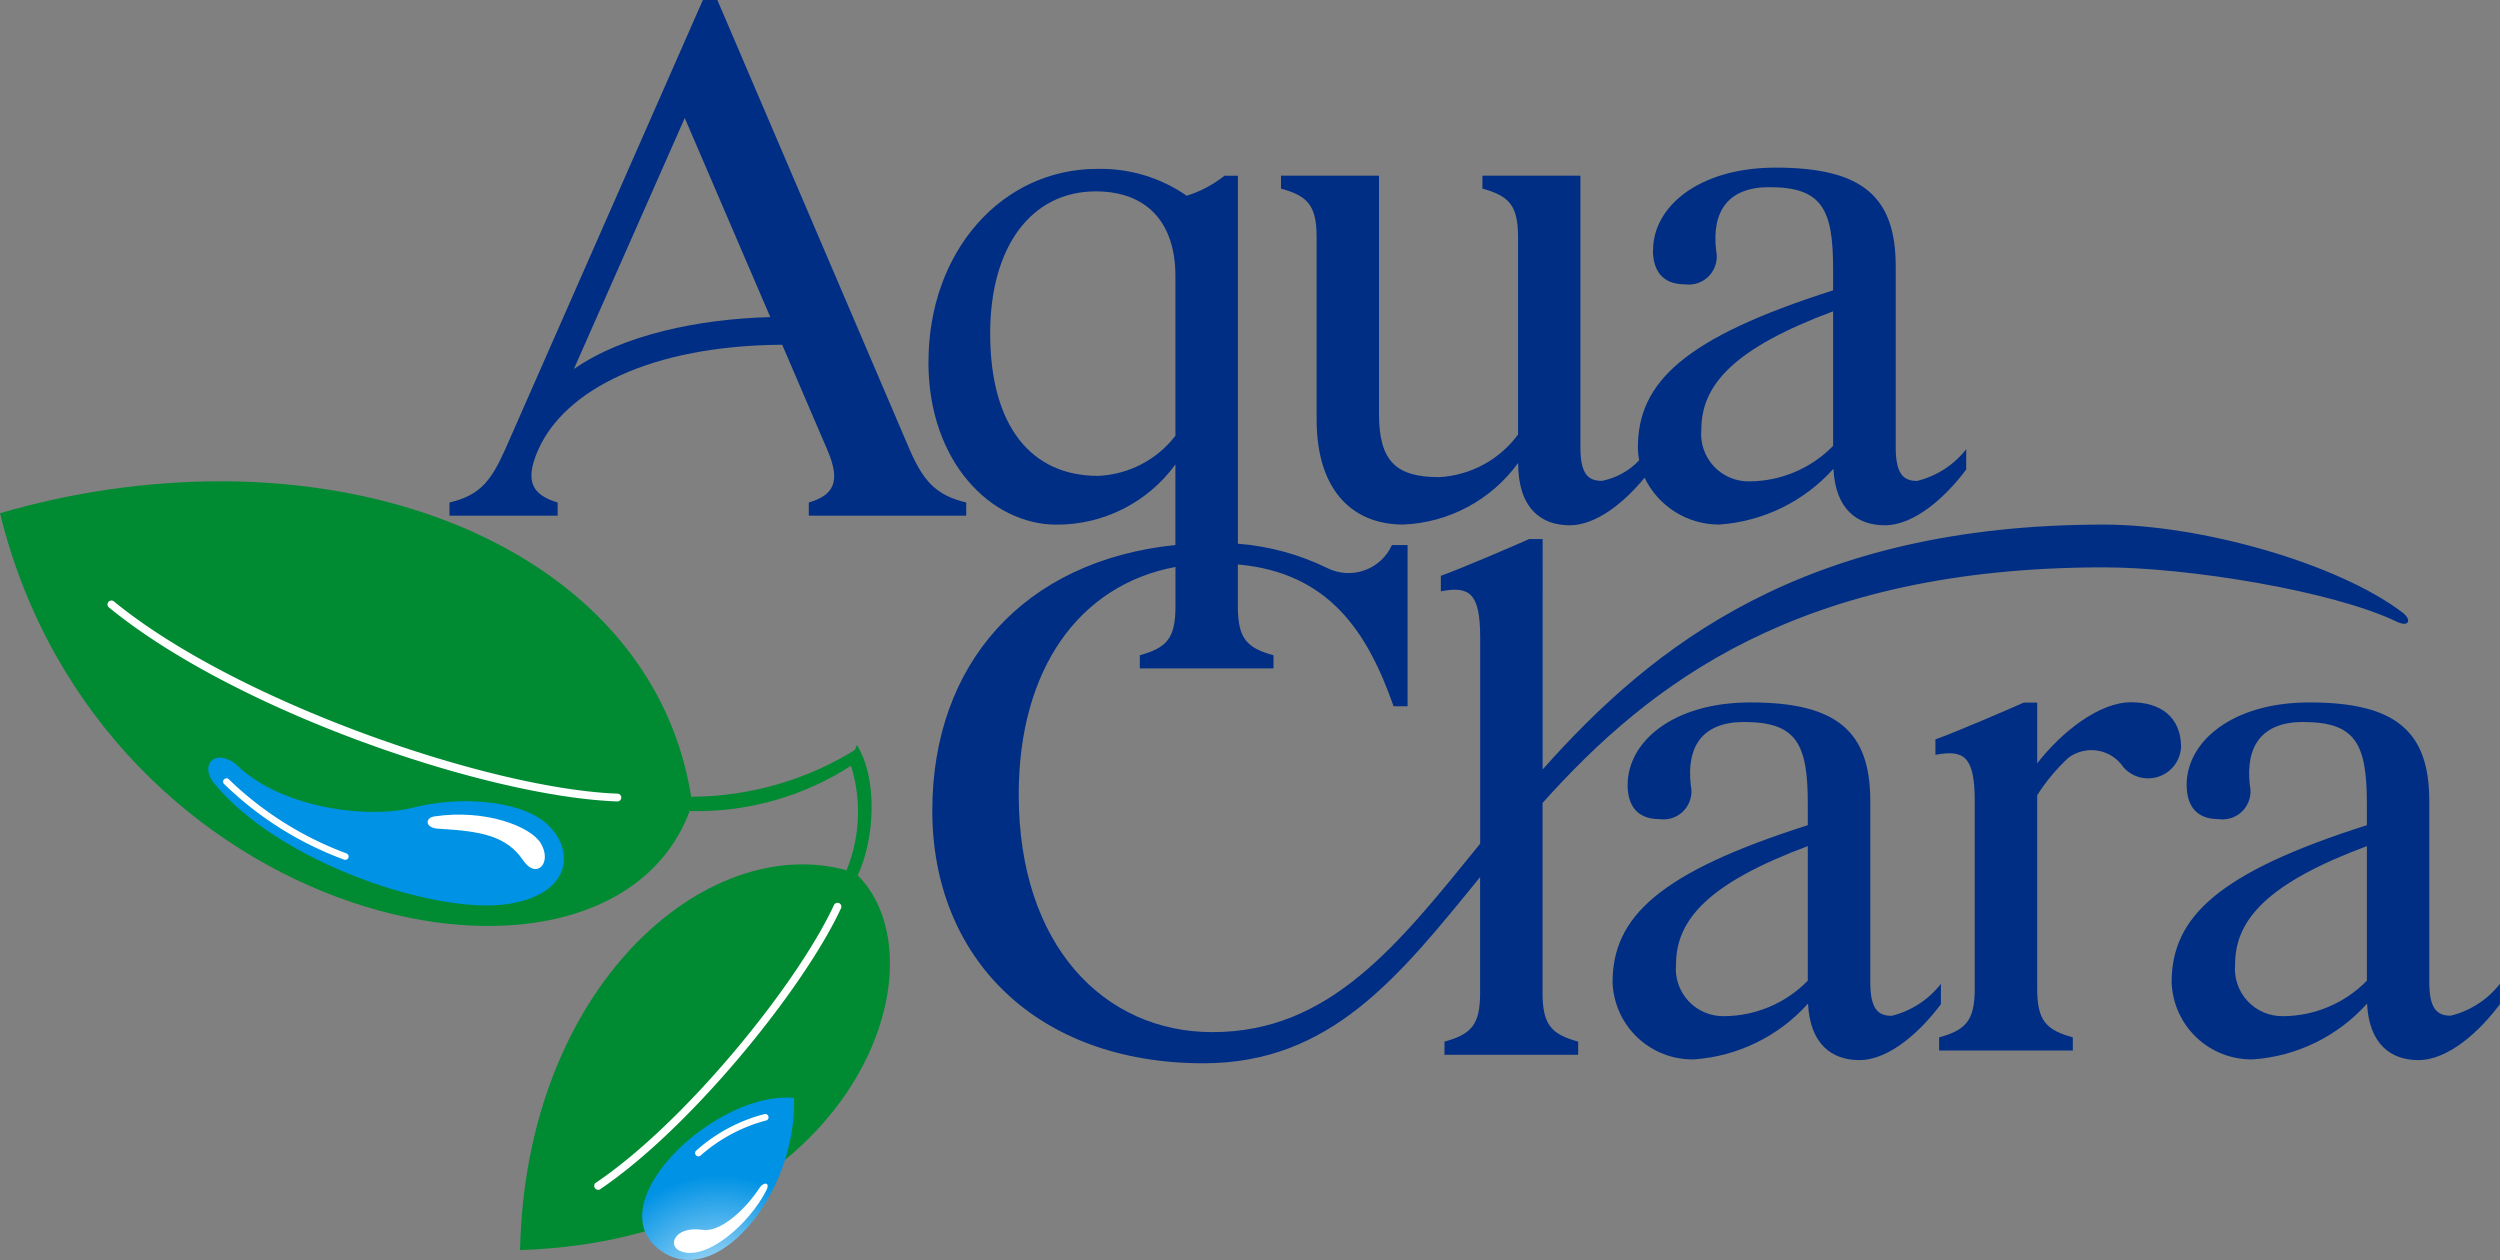
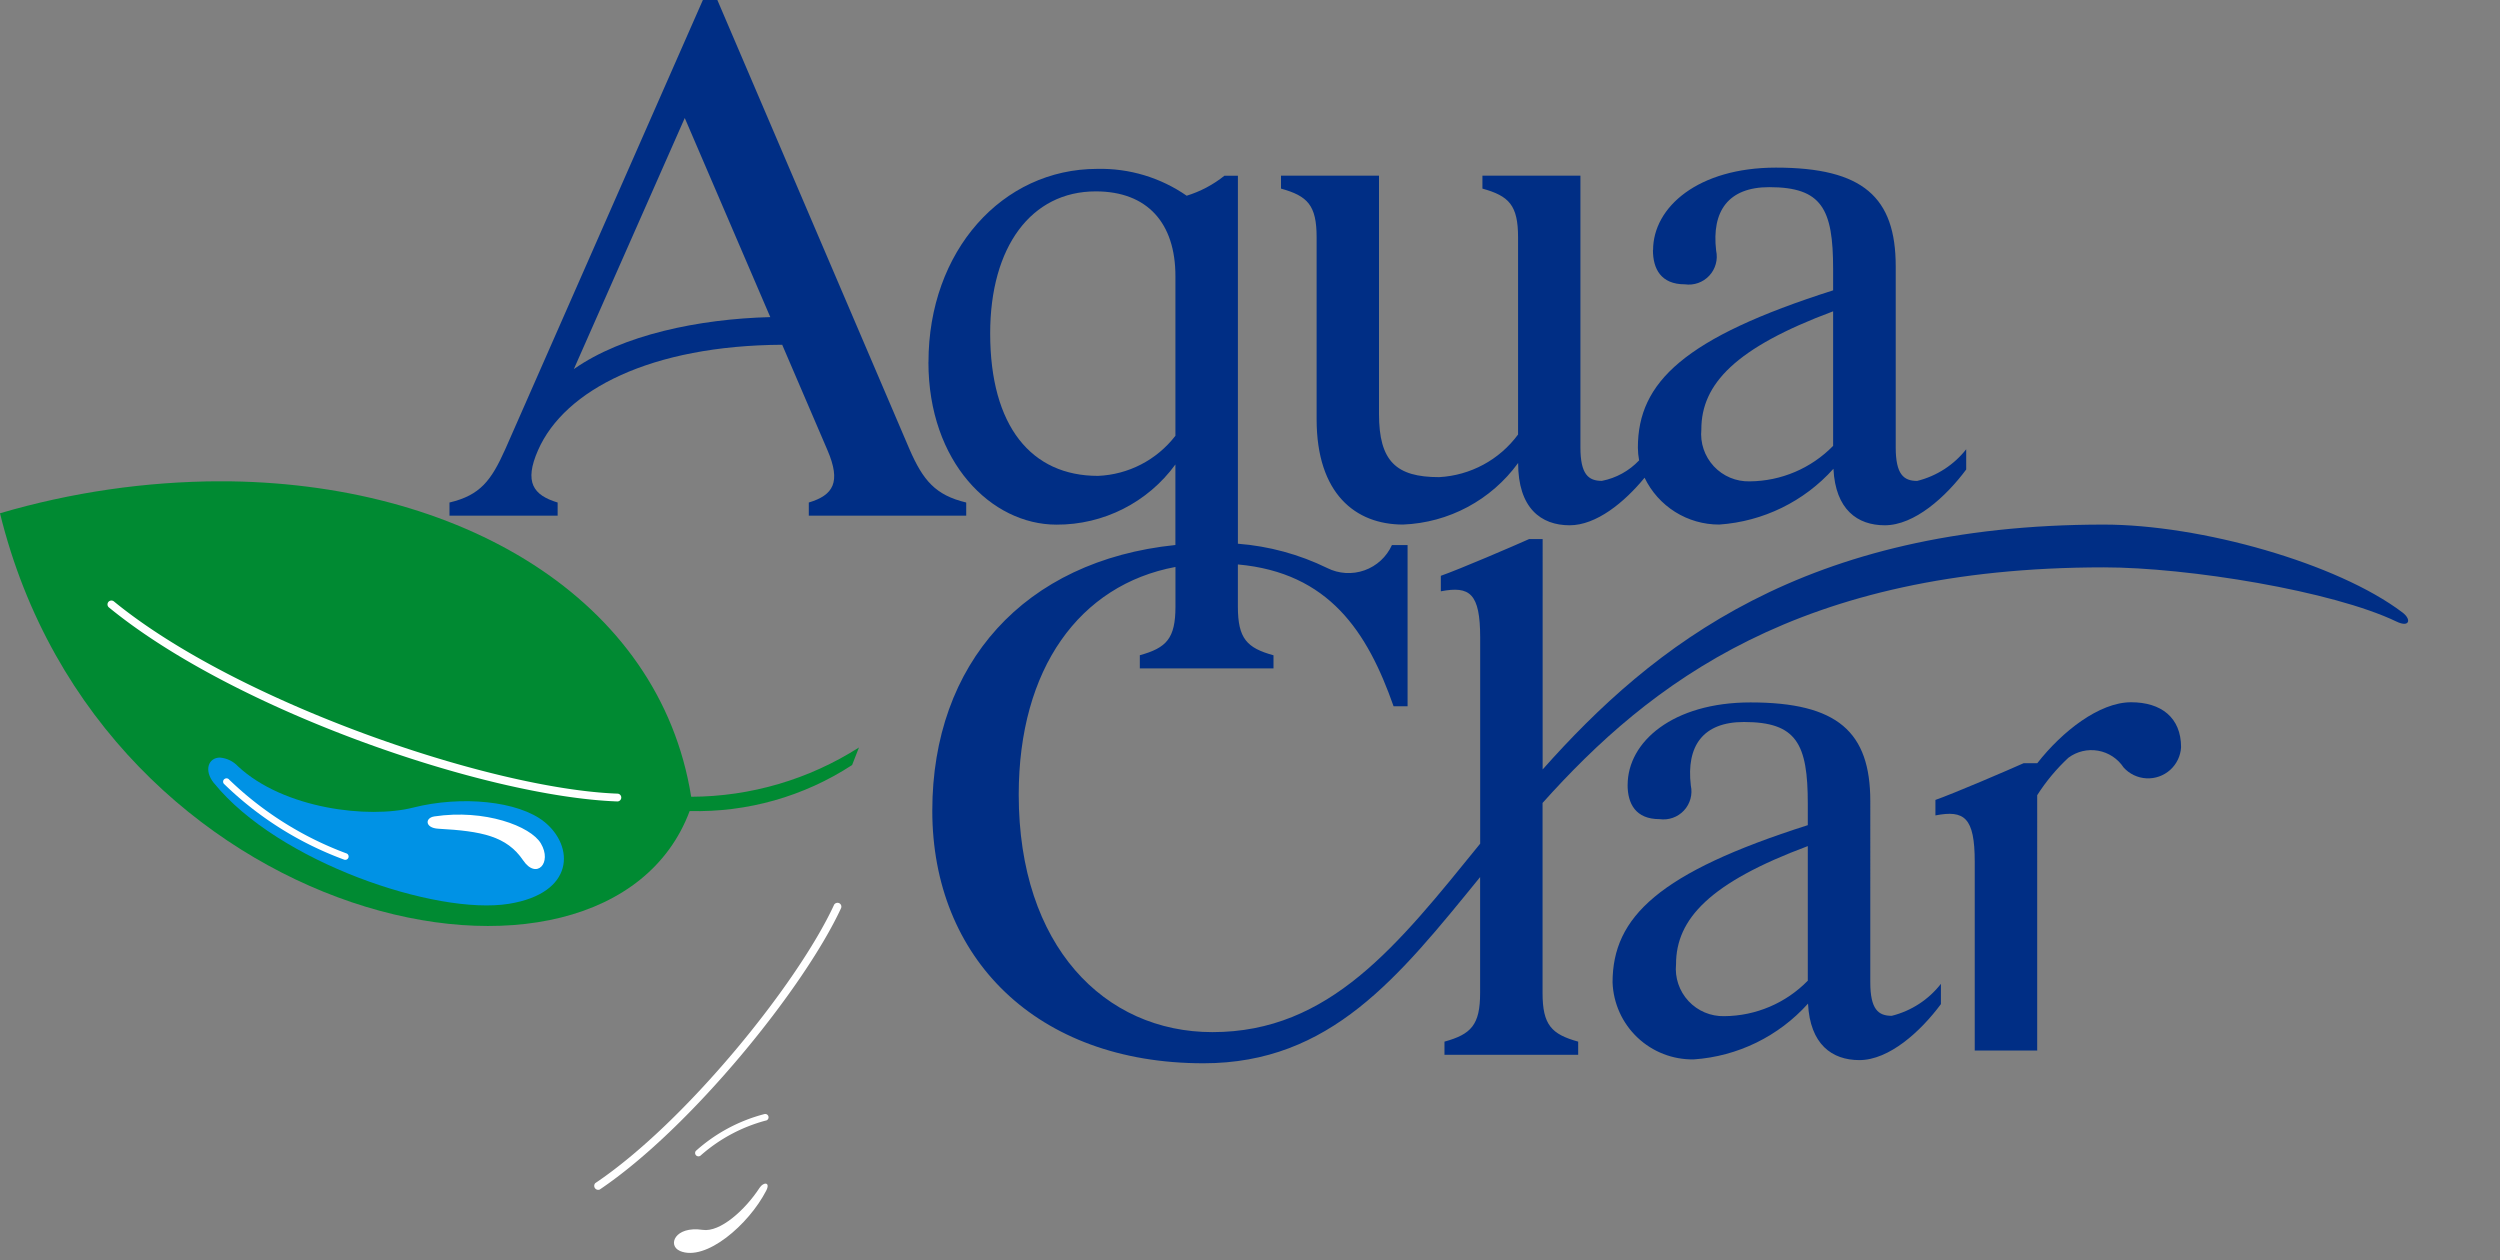
<svg xmlns="http://www.w3.org/2000/svg" xmlns:xlink="http://www.w3.org/1999/xlink" width="125" height="63" viewBox="0 0 125 63">
  <rect x="0" y="0" width="125" height="63" fill="#808080" stroke="none" />
  <defs>
    <clipPath id="a">
      <path d="M92.677,24.364c0-4.331,2.052-7.1,5.279-7.1,2.583,0,3.983,1.584,3.983,4.236v7.983a5.157,5.157,0,0,1-3.871,2.006c-3.33,0-5.391-2.475-5.391-7.123M89.589,25.8c0,5.011,3.153,8.127,6.4,8.127a7.314,7.314,0,0,0,5.949-3.008v4.026c-7.565.779-12.155,5.931-12.155,13.288,0,7.341,5.188,12.626,13.559,12.626,6.353,0,9.754-4.3,13.832-9.31v5.793c0,1.607-.454,2.065-1.782,2.435v.657h6.685v-.657c-1.328-.37-1.781-.828-1.781-2.435v-9.5c5.362-5.986,12.821-11.779,28.068-11.779,4.194,0,11.433,1.174,14.635,2.713.64.308.757-.1.3-.452-3.262-2.476-10.108-4.4-14.941-4.4-14.963,0-22.554,6.05-28.058,12.244V34.648h-.675c-.734.33-3.483,1.511-4.415,1.837v.776c1.444-.279,1.967.093,1.967,2.318v10.3c-4.127,5.087-7.522,9.422-13.386,9.422-5.4,0-9.687-4.3-9.687-11.872,0-6.308,3.042-10.491,7.837-11.386v1.979c0,1.607-.454,2.066-1.782,2.435v.657h6.684V40.46c-1.327-.369-1.781-.828-1.781-2.435V35.917c4.556.413,6.475,3.362,7.785,7.091h.7V34.947h-.782a2.38,2.38,0,0,1-3.239,1.148,12.346,12.346,0,0,0-4.463-1.214v-18.4h-.674a5.7,5.7,0,0,1-1.887,1,7.54,7.54,0,0,0-4.473-1.342c-4.749,0-8.437,4.1-8.437,9.659" transform="translate(-89.589 -16.138)" fill="none" />
    </clipPath>
    <linearGradient id="b" x1="-0.632" y1="1.226" x2="-0.625" y2="1.226" gradientUnits="objectBoundingBox">
      <stop offset="0" stop-color="#007bce" />
      <stop offset="1" stop-color="#002e85" />
    </linearGradient>
    <clipPath id="c">
      <path d="M144.036,29.107c0-2.266,1.693-4.082,6.589-5.905V29.93a5.893,5.893,0,0,1-4.172,1.774,2.367,2.367,0,0,1-2.416-2.6m-2.421-8.965c0,.939.4,1.713,1.593,1.713a1.4,1.4,0,0,0,1.567-1.683c-.232-1.977.607-3.175,2.656-3.175,2.634,0,3.193,1.089,3.193,4.09v1.069c-7.439,2.368-9.762,4.59-9.762,7.861a3.591,3.591,0,0,0,.061.641,3.483,3.483,0,0,1-1.861,1.025c-.671,0-1.073-.323-1.073-1.673V16.421h-4.9v.645c1.328.369,1.782.828,1.782,2.436l0,9.86a5.256,5.256,0,0,1-3.946,2.131c-2.145,0-3.007-.789-3.007-3.157V16.421h-4.9v.645c1.328.369,1.781.828,1.781,2.436v9.1c0,3.715,1.94,5.262,4.319,5.262a7.471,7.471,0,0,0,5.756-3.079c0,2.258,1.144,3.115,2.576,3.115,1.335,0,2.735-1.145,3.747-2.378a4.13,4.13,0,0,0,3.735,2.342,8.45,8.45,0,0,0,5.708-2.789c.1,2.041,1.2,2.825,2.567,2.825,1.487,0,3.057-1.42,4.079-2.8V30.089a4.492,4.492,0,0,1-2.46,1.593c-.672,0-1.072-.323-1.072-1.673V20.953c0-3.457-1.633-4.936-5.988-4.936-3.887,0-6.144,1.971-6.144,4.125" transform="translate(-123.011 -16.017)" fill="none" />
    </clipPath>
    <linearGradient id="d" x1="-1.878" y1="3.069" x2="-1.863" y2="3.069" xlink:href="#b" />
    <clipPath id="e">
      <path d="M157.915,80.62c0-2.266,1.693-4.081,6.588-5.906v6.729a5.893,5.893,0,0,1-4.172,1.774,2.368,2.368,0,0,1-2.416-2.6m-2.422-8.964c0,.938.4,1.713,1.594,1.713a1.4,1.4,0,0,0,1.567-1.683c-.233-1.977.608-3.174,2.655-3.174,2.635,0,3.194,1.088,3.194,4.089v1.069c-7.437,2.368-9.762,4.59-9.762,7.861a3.994,3.994,0,0,0,4.064,3.851,8.453,8.453,0,0,0,5.709-2.79c.1,2.04,1.2,2.825,2.566,2.825,1.487,0,3.057-1.421,4.079-2.8V81.6A4.5,4.5,0,0,1,168.7,83.2c-.671,0-1.072-.323-1.072-1.673V72.467c0-3.457-1.632-4.937-5.989-4.937-3.886,0-6.144,1.971-6.144,4.126" transform="translate(-154.741 -67.53)" fill="none" />
    </clipPath>
    <linearGradient id="f" x1="-4.932" y1="1.562" x2="-4.9" y2="1.562" xlink:href="#b" />
    <clipPath id="g">
      <path d="M54.913,5.9l4.276,9.955c-3.574.092-7.385.888-9.822,2.6ZM55.819,0l-9.88,22.46c-.7,1.561-1.244,2.3-2.79,2.666v.657h5.408v-.657c-1.22-.369-1.687-1.012-.978-2.62,1.327-3.025,5.671-5.233,12.206-5.268l2.262,5.268c.691,1.608.294,2.251-.932,2.62v.657h7.871v-.657c-1.542-.369-2.158-1.106-2.837-2.666L56.543,0Z" transform="translate(-43.149)" fill="none" />
    </clipPath>
    <linearGradient id="h" x1="-0.874" y1="2.454" x2="-0.854" y2="2.454" xlink:href="#b" />
    <clipPath id="i">
      <path d="M211.563,80.62c0-2.266,1.693-4.081,6.589-5.906v6.729a5.9,5.9,0,0,1-4.172,1.774,2.368,2.368,0,0,1-2.416-2.6m-2.423-8.964c0,.938.4,1.713,1.595,1.713a1.4,1.4,0,0,0,1.566-1.683c-.233-1.977.609-3.174,2.656-3.174,2.634,0,3.194,1.088,3.194,4.089v1.069c-7.438,2.368-9.763,4.59-9.763,7.861a3.994,3.994,0,0,0,4.064,3.851,8.45,8.45,0,0,0,5.708-2.79c.1,2.04,1.2,2.825,2.566,2.825,1.487,0,3.057-1.421,4.079-2.8V81.6a4.5,4.5,0,0,1-2.46,1.593c-.671,0-1.073-.323-1.073-1.673V72.467c0-3.457-1.631-4.937-5.99-4.937-3.886,0-6.144,1.971-6.144,4.126" transform="translate(-208.389 -67.53)" fill="none" />
    </clipPath>
    <linearGradient id="j" x1="-6.641" y1="1.562" x2="-6.609" y2="1.562" xlink:href="#b" />
    <clipPath id="k">
-       <path d="M190.906,70.558V67.53h-.676c-.734.329-3.482,1.511-4.413,1.837v.775c1.444-.279,1.966.094,1.966,2.319v9.372c0,1.607-.453,2.065-1.781,2.435v.657h6.685v-.657c-1.329-.37-1.781-.828-1.781-2.435V72.159a9.6,9.6,0,0,1,1.561-1.874,1.928,1.928,0,0,1,2.76.489A1.651,1.651,0,0,0,198.1,69.76c0-1.481-.993-2.248-2.5-2.248-1.591,0-3.45,1.461-4.689,3.046" transform="translate(-185.817 -67.512)" fill="none" />
+       <path d="M190.906,70.558h-.676c-.734.329-3.482,1.511-4.413,1.837v.775c1.444-.279,1.966.094,1.966,2.319v9.372c0,1.607-.453,2.065-1.781,2.435v.657h6.685v-.657c-1.329-.37-1.781-.828-1.781-2.435V72.159a9.6,9.6,0,0,1,1.561-1.874,1.928,1.928,0,0,1,2.76.489A1.651,1.651,0,0,0,198.1,69.76c0-1.481-.993-2.248-2.5-2.248-1.591,0-3.45,1.461-4.689,3.046" transform="translate(-185.817 -67.512)" fill="none" />
    </clipPath>
    <linearGradient id="l" x1="-7.917" y1="1.605" x2="-7.874" y2="1.605" xlink:href="#b" />
    <clipPath id="m">
      <path d="M0,47.9C5.108,68.717,30.3,73.987,34.483,62.789a14.188,14.188,0,0,0,8.122-2.3l.343-.878a15.708,15.708,0,0,1-8.389,2.464C32.979,52.154,22.946,46.3,10.994,46.3A39.538,39.538,0,0,0,0,47.9" transform="translate(0 -46.303)" fill="none" />
    </clipPath>
    <radialGradient id="n" cx="0.644" cy="0.28" r="0.803" gradientTransform="matrix(0.645, 0, 0, -1, 0, 2.821)" gradientUnits="objectBoundingBox">
      <stop offset="0" stop-color="#c9d11b" />
      <stop offset="1" stop-color="#008a32" />
    </radialGradient>
    <clipPath id="o">
-       <path d="M66.4,72.6a7.726,7.726,0,0,1-.172,5.385c-7-1.935-16.043,5.782-16.324,18.99,16.387-.532,21.47-14.108,16.884-18.74.85-1.815,1.017-4.819-.045-6.513Z" transform="translate(-49.899 -71.727)" fill="none" />
-     </clipPath>
+       </clipPath>
    <radialGradient id="p" cx="0.489" cy="0.295" r="0.542" gradientTransform="matrix(1.176, 0, 0, -1, 0.214, 2.039)" xlink:href="#n" />
    <clipPath id="q">
      <rect width="125" height="63" fill="none" />
    </clipPath>
    <clipPath id="r">
      <path d="M20.187,74.025c3.2,3.957,11.109,6.619,14.742,6.035,3.3-.532,3.284-2.878,1.78-4.095-1.3-1.053-4.163-1.327-6.565-.716-2.221.565-6.47.066-8.754-2.061a1.393,1.393,0,0,0-.907-.44c-.564,0-.824.625-.3,1.277" transform="translate(-19.9 -72.748)" fill="none" />
    </clipPath>
    <radialGradient id="s" cx="0.731" cy="0.433" r="0.929" gradientTransform="matrix(0.425, 0, 0, -1, -0.315, 6.385)" gradientUnits="objectBoundingBox">
      <stop offset="0" stop-color="#d9f0fc" />
      <stop offset="1" stop-color="#0092e5" />
    </radialGradient>
    <clipPath id="u">
      <path d="M62.414,112.973c2.816,2.238,6.94-2.735,6.777-7.552q-.185-.017-.376-.017c-3.867,0-9.286,5.277-6.4,7.569" transform="translate(-61.6 -105.404)" fill="none" />
    </clipPath>
    <radialGradient id="v" cx="0.613" cy="0.602" r="0.658" gradientTransform="matrix(0.998, 0, 0, -1, -0.006, 1.656)" xlink:href="#s" />
  </defs>
  <g transform="translate(-1424 17006)">
    <g transform="translate(1470.421 -16997.557)">
      <g clip-path="url(#a)">
        <rect width="74.168" height="44.719" transform="translate(0 0)" fill="url(#b)" />
      </g>
    </g>
    <g transform="translate(1488.042 -16997.619)">
      <g clip-path="url(#c)">
        <rect width="34.268" height="17.886" transform="translate(0 0)" fill="url(#d)" />
      </g>
    </g>
    <g transform="translate(1504.628 -16970.879)">
      <g clip-path="url(#e)">
        <rect width="16.418" height="17.886" transform="translate(0 0)" fill="url(#f)" />
      </g>
    </g>
    <g transform="translate(1446.474 -17006)">
      <g clip-path="url(#g)">
        <rect width="25.837" height="25.784" transform="translate(0 0)" fill="url(#h)" />
      </g>
    </g>
    <g transform="translate(1532.581 -16970.879)">
      <g clip-path="url(#i)">
-         <rect width="16.418" height="17.886" transform="translate(0 0)" fill="url(#j)" />
-       </g>
+         </g>
    </g>
    <g transform="translate(1520.771 -16970.887)">
      <g clip-path="url(#k)">
        <rect width="12.281" height="17.412" transform="translate(0 0)" fill="url(#l)" />
      </g>
    </g>
    <g transform="translate(1424 -16981.934)">
      <g clip-path="url(#m)">
        <rect width="42.948" height="27.685" transform="translate(0 0)" fill="url(#n)" />
      </g>
    </g>
    <g transform="translate(1449.998 -16968.744)">
      <g clip-path="url(#o)">
        <rect width="21.47" height="25.254" transform="translate(0 0)" fill="url(#p)" />
      </g>
    </g>
    <g transform="translate(1424 -17006)">
      <g clip-path="url(#q)">
        <path d="M10.354,57.707a.194.194,0,0,0,.028.274c6.313,5.169,18.846,9.459,25.414,9.7a.195.195,0,0,0,.015-.39c-6.374-.234-19.029-4.574-25.183-9.613a.2.2,0,0,0-.274.028" transform="translate(-4.935 -27.609)" fill="#fff" />
      </g>
    </g>
    <g transform="translate(1434.413 -16968.121)">
      <g clip-path="url(#r)">
        <rect width="18.568" height="7.896" transform="translate(-0.241 0)" fill="url(#s)" />
      </g>
    </g>
    <g transform="translate(1424 -17006)">
      <g clip-path="url(#q)">
        <path d="M21.461,74.736a.166.166,0,0,0-.027.234,17.036,17.036,0,0,0,6.012,3.794.167.167,0,1,0,.1-.318A16.941,16.941,0,0,1,21.7,74.764a.167.167,0,0,0-.235-.028" transform="translate(-10.242 -35.783)" fill="#fff" />
        <path d="M41.346,78.27c2.529-.378,4.816.487,5.328,1.349.581.981-.224,1.824-.884.85-.823-1.216-2.071-1.464-4.244-1.584-.676-.038-.673-.544-.2-.614" transform="translate(-19.631 -37.449)" fill="#fff" />
        <path d="M68.947,86.761c-1.828,3.948-7.438,10.882-11.931,13.9a.2.2,0,0,0,.217.324c4.545-3.057,10.218-10.07,12.067-14.064a.193.193,0,0,0-.094-.258.2.2,0,0,0-.259.095" transform="translate(-27.25 -41.506)" fill="#fff" />
      </g>
    </g>
    <g transform="translate(1456.107 -16951.123)">
      <g clip-path="url(#u)">
-         <rect width="9.825" height="9.808" transform="translate(-2.072 -0.001)" fill="url(#v)" />
-       </g>
+         </g>
    </g>
    <g transform="translate(1424 -17006)">
      <g clip-path="url(#q)">
        <path d="M64.934,116.96c1.291.553,3.447-1.319,4.32-3.019.219-.427-.132-.446-.336-.135-.716,1.1-1.967,2.233-2.843,2.1-1.4-.207-1.768.783-1.141,1.051" transform="translate(-30.941 -54.413)" fill="#fff" />
        <path d="M70.143,106.912a8.226,8.226,0,0,0-3.444,1.845.167.167,0,0,0,.251.22,8.049,8.049,0,0,1,3.229-1.733.167.167,0,1,0-.035-.332" transform="translate(-31.906 -51.212)" fill="#fff" />
      </g>
    </g>
  </g>
</svg>